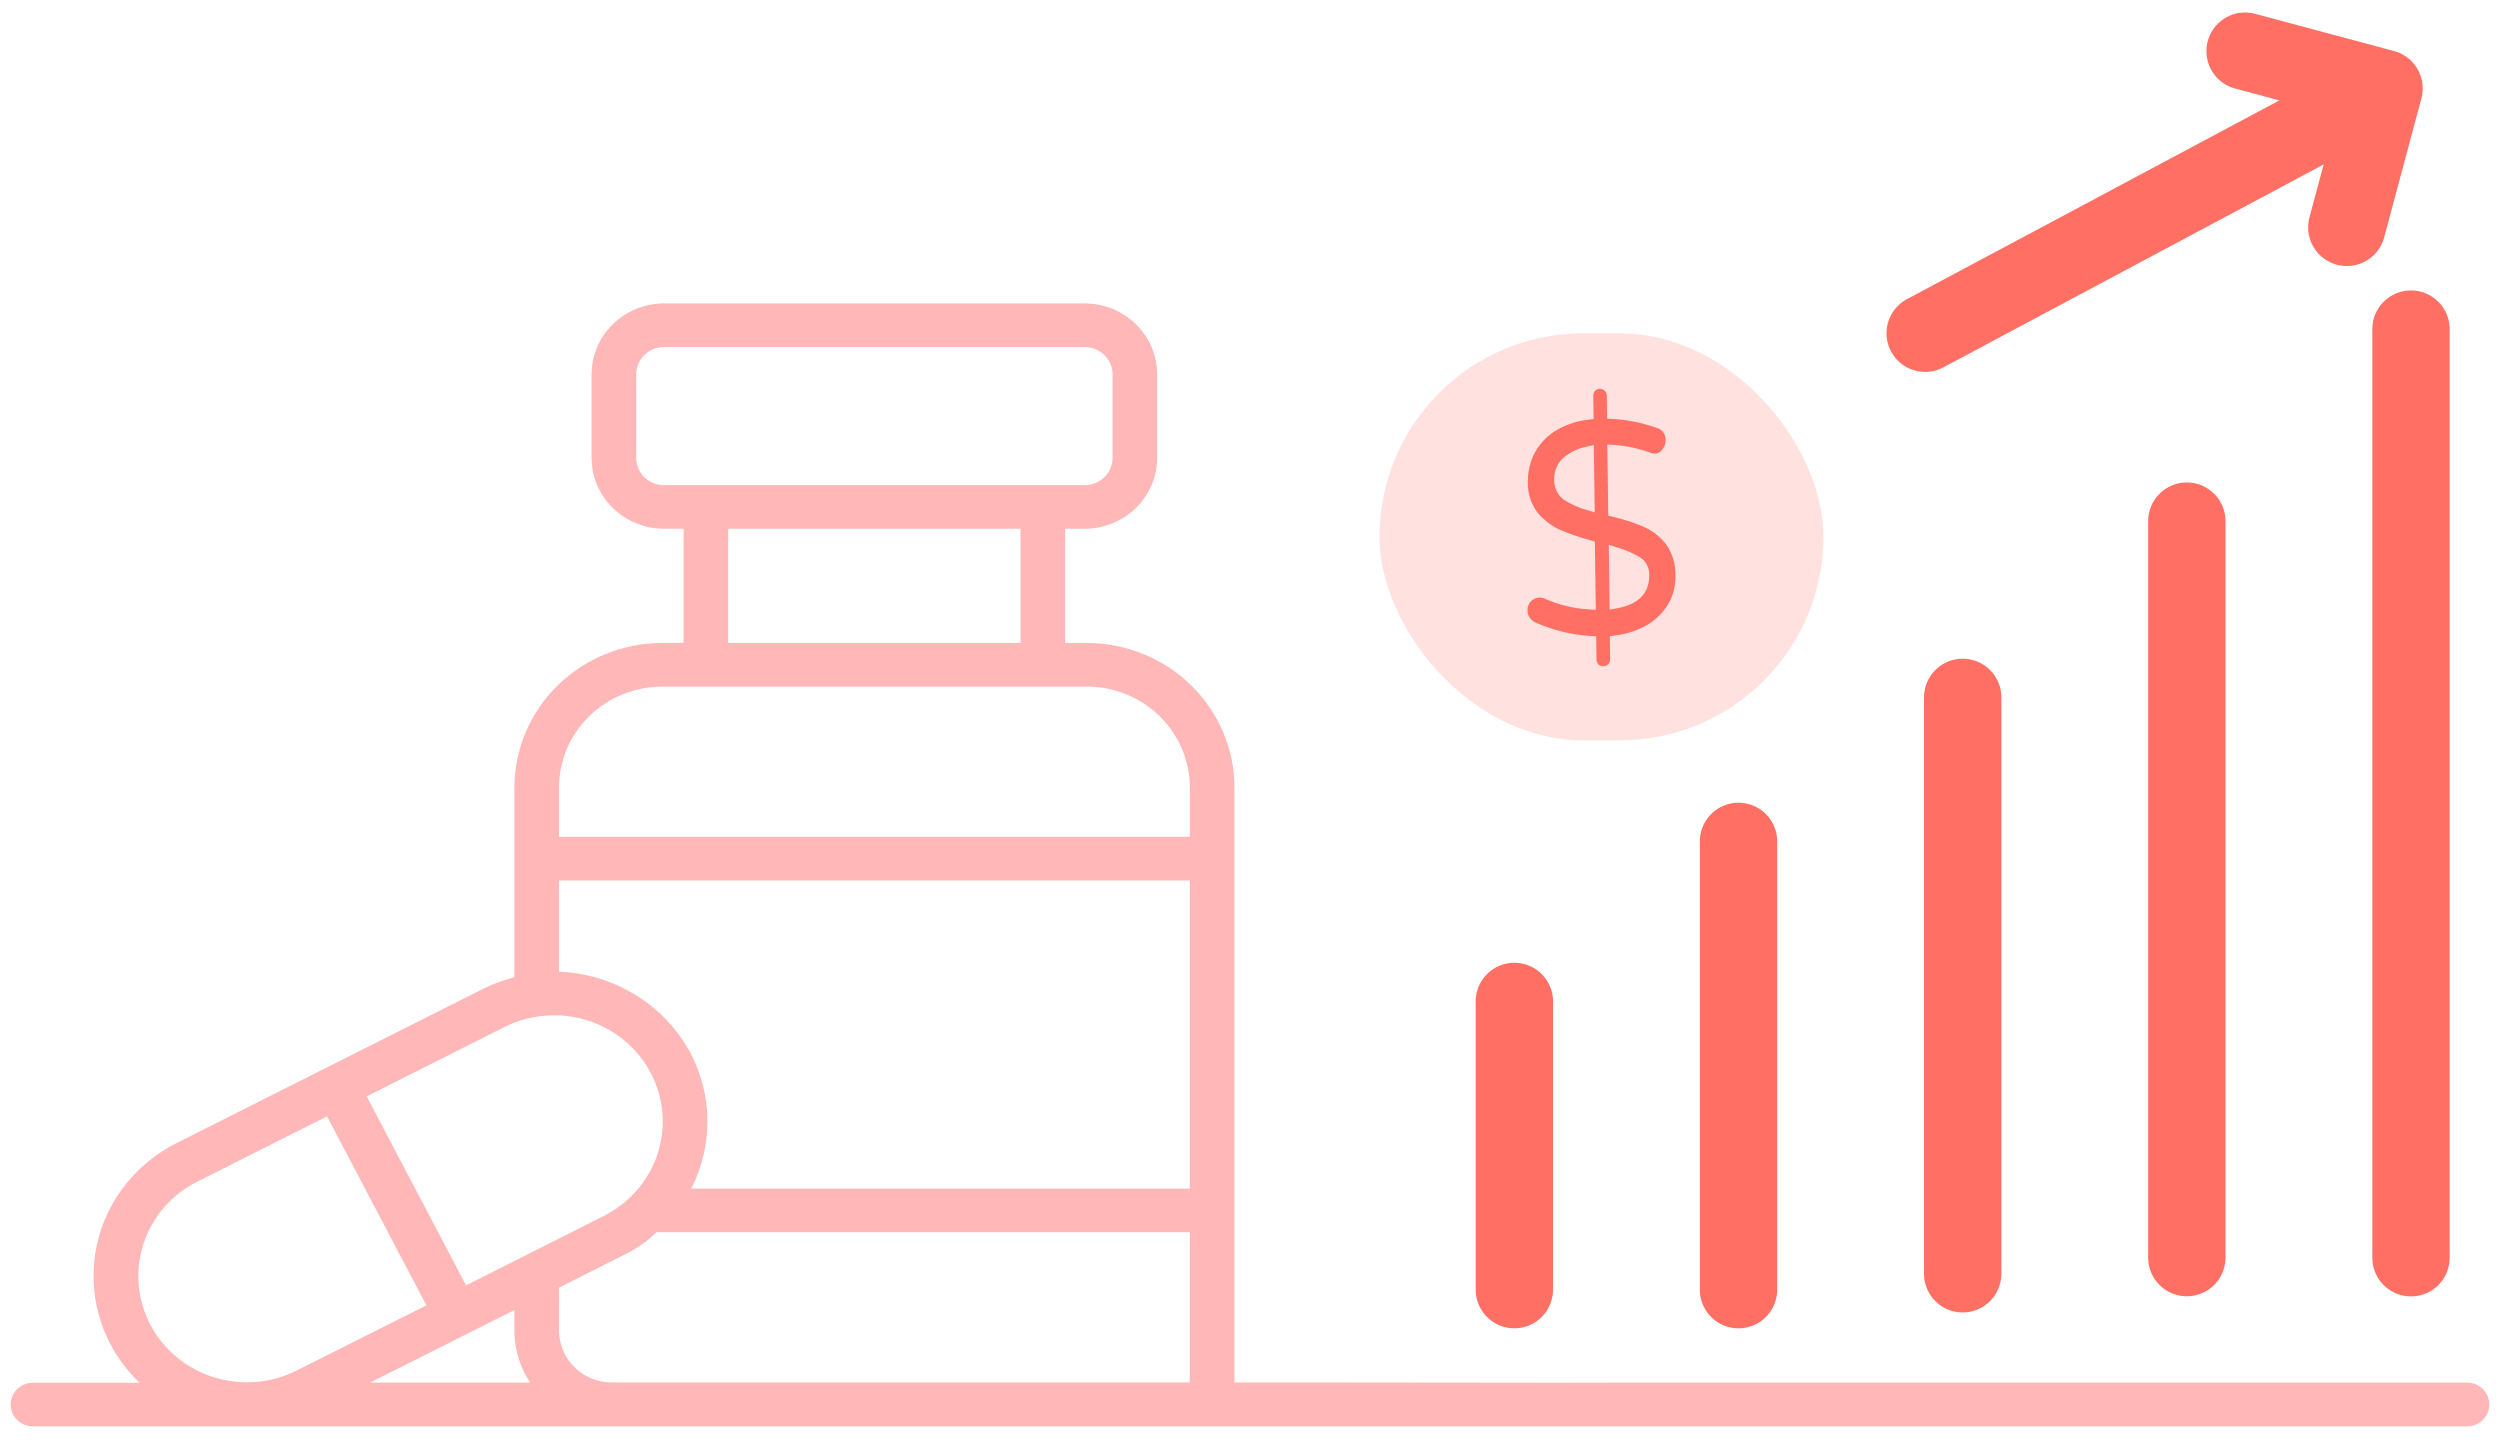
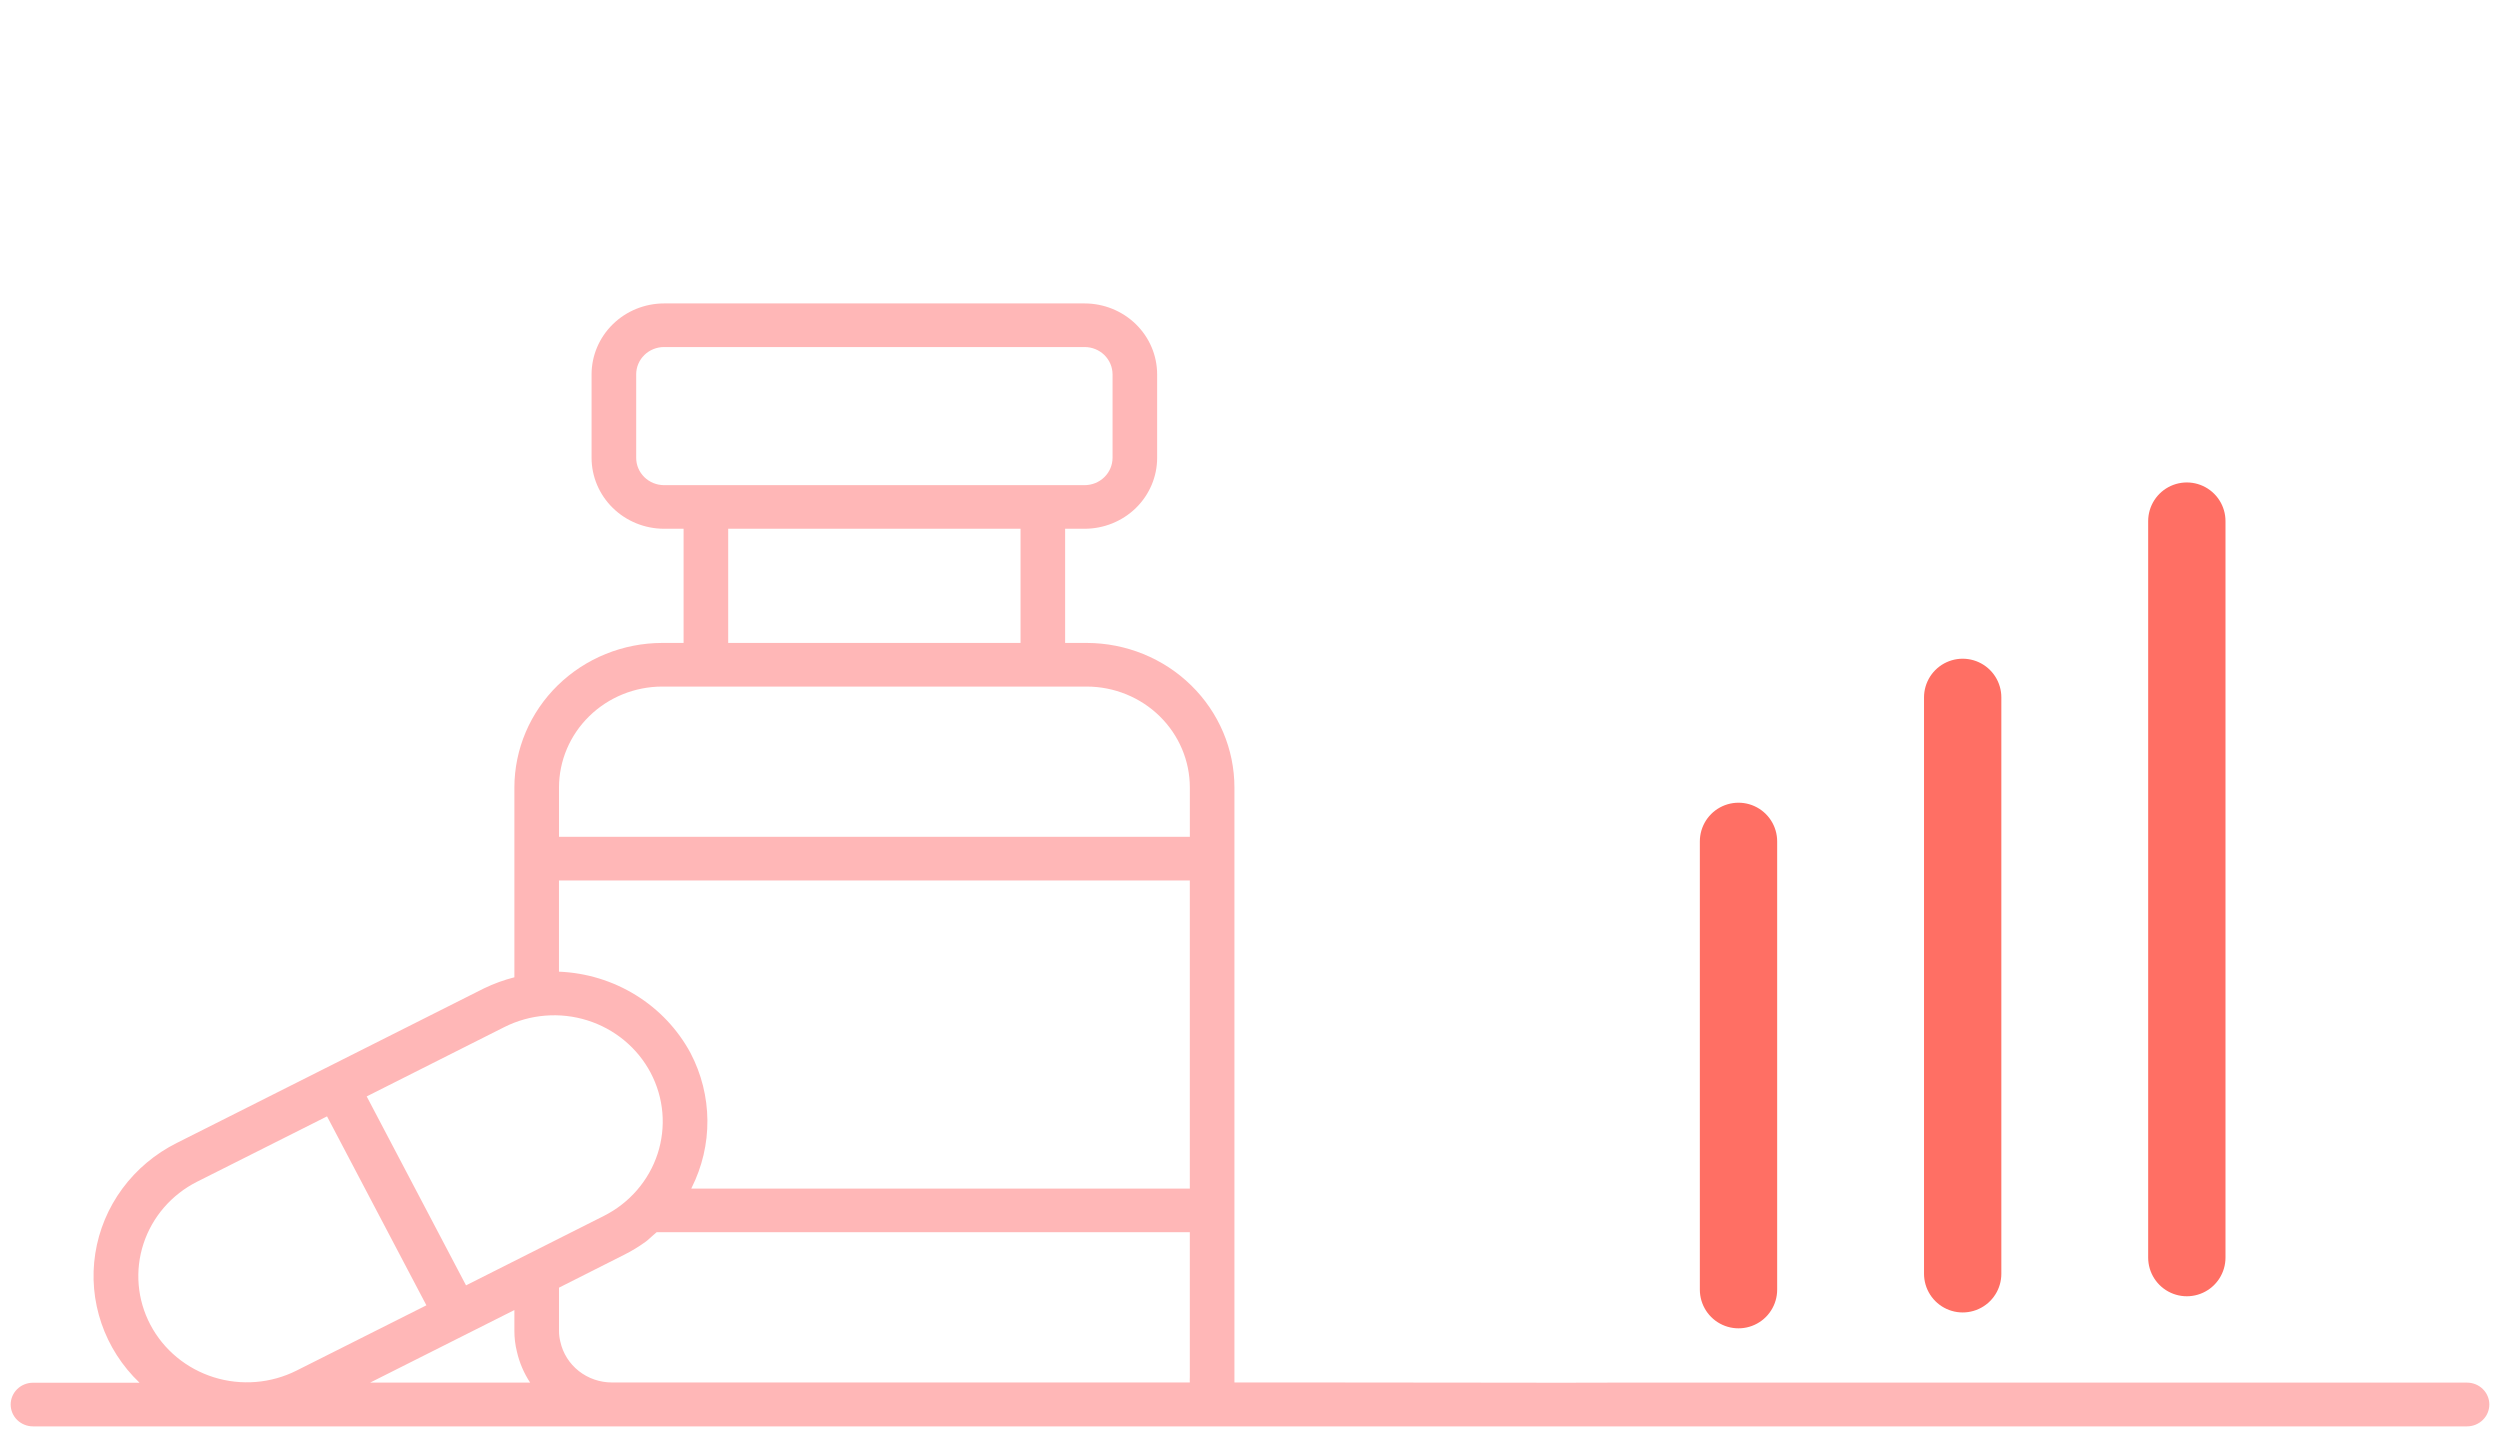
<svg xmlns="http://www.w3.org/2000/svg" width="97" height="56" viewBox="0 0 97 56" fill="none">
  <path d="M96.586 54.492C96.586 54.268 96.494 54.053 96.332 53.894C96.17 53.735 95.95 53.646 95.72 53.646H62.443C61.69 53.65 60.87 53.65 60.596 53.65L57.316 53.646C54.856 53.64 48.443 53.64 47.896 53.64C47.896 53.103 47.896 44.083 47.896 43.263V37.293V30.557C47.896 29.07 47.292 27.645 46.218 26.593C45.145 25.541 43.688 24.949 42.168 24.946H41.327V20.516H42.084C42.83 20.515 43.545 20.225 44.073 19.71C44.6 19.194 44.897 18.494 44.897 17.765V14.524C44.896 13.794 44.6 13.095 44.072 12.579C43.545 12.064 42.83 11.774 42.084 11.773H25.765C25.02 11.774 24.305 12.064 23.778 12.58C23.251 13.096 22.954 13.795 22.953 14.524V17.765C22.954 18.494 23.251 19.194 23.778 19.709C24.305 20.225 25.02 20.515 25.765 20.516H26.523V24.946H25.695C24.174 24.948 22.716 25.54 21.64 26.591C20.565 27.643 19.96 29.069 19.958 30.557V37.919C19.552 38.022 19.159 38.166 18.783 38.347L6.861 44.346C6.024 44.764 5.3 45.371 4.749 46.117C4.199 46.863 3.838 47.726 3.697 48.635C3.555 49.544 3.637 50.473 3.936 51.346C4.234 52.218 4.741 53.008 5.414 53.65H1.279C1.05 53.65 0.83 53.739 0.667 53.898C0.505 54.057 0.414 54.272 0.414 54.496C0.414 54.721 0.505 54.936 0.667 55.095C0.83 55.254 1.05 55.343 1.279 55.343H95.72C95.834 55.343 95.947 55.321 96.052 55.278C96.158 55.235 96.253 55.172 96.334 55.093C96.414 55.014 96.478 54.92 96.521 54.817C96.564 54.714 96.586 54.604 96.586 54.492ZM21.689 49.961L24.218 48.685C24.51 48.539 24.79 48.369 25.053 48.178C25.147 48.11 25.227 48.026 25.313 47.953C25.369 47.907 25.425 47.858 25.479 47.809H46.165V53.437C46.165 53.505 46.157 53.573 46.165 53.64H23.748C23.278 53.641 22.823 53.484 22.457 53.196C22.092 52.908 21.839 52.506 21.741 52.057C21.705 51.916 21.688 51.771 21.689 51.626V49.961ZM46.165 40.256C46.165 41.076 46.165 41.622 46.165 42.169C46.165 42.989 46.166 44.673 46.165 45.176V46.119H26.821C26.826 46.108 26.831 46.096 26.836 46.085C27.245 45.271 27.455 44.374 27.447 43.467C27.44 42.56 27.215 41.667 26.793 40.859C26.299 39.941 25.568 39.166 24.672 38.612C23.776 38.058 22.747 37.743 21.688 37.701V34.162H46.165V37.293L46.165 40.256ZM24.684 17.765V14.524C24.684 14.243 24.798 13.974 25.001 13.775C25.203 13.577 25.479 13.465 25.765 13.465H42.084C42.371 13.465 42.647 13.577 42.849 13.775C43.052 13.974 43.166 14.243 43.167 14.524V17.765C43.166 18.046 43.052 18.315 42.849 18.513C42.647 18.712 42.371 18.823 42.084 18.824H25.765C25.479 18.823 25.203 18.712 25.001 18.513C24.798 18.315 24.684 18.046 24.684 17.765ZM28.254 20.516H39.597V24.946H28.254V20.516ZM25.695 26.639H42.168C43.229 26.641 44.246 27.055 44.995 27.789C45.745 28.524 46.166 29.519 46.166 30.557V32.469H21.689V30.557C21.69 29.518 22.112 28.522 22.863 27.788C23.614 27.053 24.632 26.64 25.695 26.639ZM19.572 39.849C20.064 39.602 20.601 39.451 21.153 39.407C21.704 39.362 22.259 39.424 22.786 39.589C23.313 39.754 23.802 40.019 24.224 40.369C24.646 40.719 24.994 41.146 25.247 41.627C25.5 42.109 25.654 42.634 25.7 43.173C25.746 43.713 25.682 44.256 25.514 44.771C25.345 45.286 25.074 45.764 24.716 46.177C24.359 46.59 23.921 46.93 23.429 47.178L18.082 49.872L14.228 42.541L19.572 39.849ZM7.652 45.848L12.689 43.315L16.544 50.646L11.509 53.177C10.515 53.677 9.359 53.771 8.295 53.438C7.231 53.104 6.345 52.371 5.834 51.399C5.322 50.427 5.227 49.296 5.568 48.255C5.909 47.214 6.658 46.348 7.652 45.848ZM19.958 50.83V51.628C19.957 51.905 19.99 52.181 20.057 52.449C20.155 52.875 20.328 53.279 20.57 53.646H14.36L19.958 50.83Z" fill="#FFB7B7" />
  <path d="M76.152 27.058V49.423" stroke="#FF6F64" stroke-width="3" stroke-linecap="round" />
  <path d="M67.454 32.645L67.454 50.039" stroke="#FF6F64" stroke-width="3" stroke-linecap="round" />
-   <path d="M58.757 38.855L58.757 50.038" stroke="#FF6F64" stroke-width="3" stroke-linecap="round" />
  <path d="M84.849 20.219L84.849 48.795" stroke="#FF6F64" stroke-width="3" stroke-linecap="round" />
-   <path d="M93.546 12.769L93.546 48.8" stroke="#FF6F64" stroke-width="3" stroke-linecap="round" />
-   <rect x="53.524" y="12.934" width="17.225" height="15.79" rx="7.895" fill="#FF6F64" fill-opacity="0.2" />
-   <path d="M63.726 20.418C63.358 20.267 62.98 20.145 62.596 20.055L62.401 20.006L62.363 17.25C62.915 17.263 63.462 17.363 63.986 17.547C64.061 17.581 64.141 17.599 64.222 17.601C64.277 17.598 64.331 17.581 64.379 17.553C64.427 17.524 64.469 17.484 64.5 17.436C64.582 17.341 64.627 17.216 64.625 17.087C64.631 16.979 64.601 16.873 64.542 16.786C64.483 16.699 64.397 16.636 64.3 16.607C63.673 16.384 63.018 16.262 62.357 16.245L62.344 15.368C62.345 15.33 62.338 15.292 62.325 15.257C62.311 15.221 62.291 15.189 62.265 15.162C62.213 15.113 62.146 15.086 62.077 15.086C62.008 15.086 61.94 15.113 61.889 15.162C61.842 15.22 61.817 15.294 61.819 15.37L61.832 16.259L61.603 16.289C61.198 16.334 60.805 16.46 60.444 16.661C60.081 16.86 59.777 17.162 59.565 17.535C59.371 17.89 59.274 18.296 59.282 18.707C59.269 19.137 59.403 19.558 59.659 19.89C59.906 20.188 60.216 20.421 60.562 20.57C60.93 20.727 61.308 20.857 61.693 20.959L61.881 21.012L61.916 23.661L61.641 23.643C61.056 23.61 60.481 23.47 59.94 23.23C59.849 23.187 59.748 23.174 59.65 23.193C59.552 23.212 59.462 23.262 59.392 23.337C59.349 23.384 59.317 23.44 59.295 23.501C59.274 23.562 59.264 23.627 59.266 23.692C59.266 23.795 59.299 23.896 59.361 23.976C59.421 24.058 59.5 24.121 59.59 24.159C60.26 24.455 60.971 24.628 61.695 24.674L61.932 24.69L61.944 25.579C61.943 25.617 61.949 25.654 61.962 25.689C61.975 25.723 61.994 25.755 62.019 25.781C62.044 25.806 62.074 25.824 62.106 25.837C62.138 25.849 62.172 25.854 62.206 25.852C62.277 25.853 62.346 25.825 62.398 25.774C62.424 25.748 62.444 25.716 62.457 25.681C62.469 25.646 62.475 25.609 62.473 25.572L62.46 24.684L62.689 24.653C63.077 24.606 63.454 24.489 63.805 24.305C64.166 24.12 64.474 23.836 64.7 23.483C64.909 23.145 65.016 22.746 65.006 22.34C65.022 21.892 64.889 21.453 64.629 21.099C64.385 20.797 64.075 20.563 63.726 20.418ZM61.542 19.782C61.251 19.699 60.972 19.574 60.712 19.413C60.583 19.329 60.477 19.21 60.405 19.069C60.334 18.928 60.298 18.769 60.303 18.608C60.297 18.433 60.333 18.259 60.406 18.102C60.479 17.946 60.588 17.812 60.723 17.712C60.964 17.525 61.241 17.396 61.534 17.336L61.84 17.267L61.875 19.88L61.542 19.782ZM62.749 23.599L62.454 23.652L62.421 21.138L62.754 21.243C63.044 21.327 63.325 21.447 63.589 21.599C63.71 21.663 63.811 21.762 63.882 21.884C63.953 22.006 63.991 22.147 63.991 22.291C64 23.011 63.583 23.45 62.749 23.599Z" fill="#FF6F64" />
-   <path d="M87.109 1.985L92.501 3.43M92.501 3.43L91.056 8.822M92.501 3.43L74.696 12.93" stroke="#FF6F64" stroke-width="3" stroke-linecap="round" />
</svg>